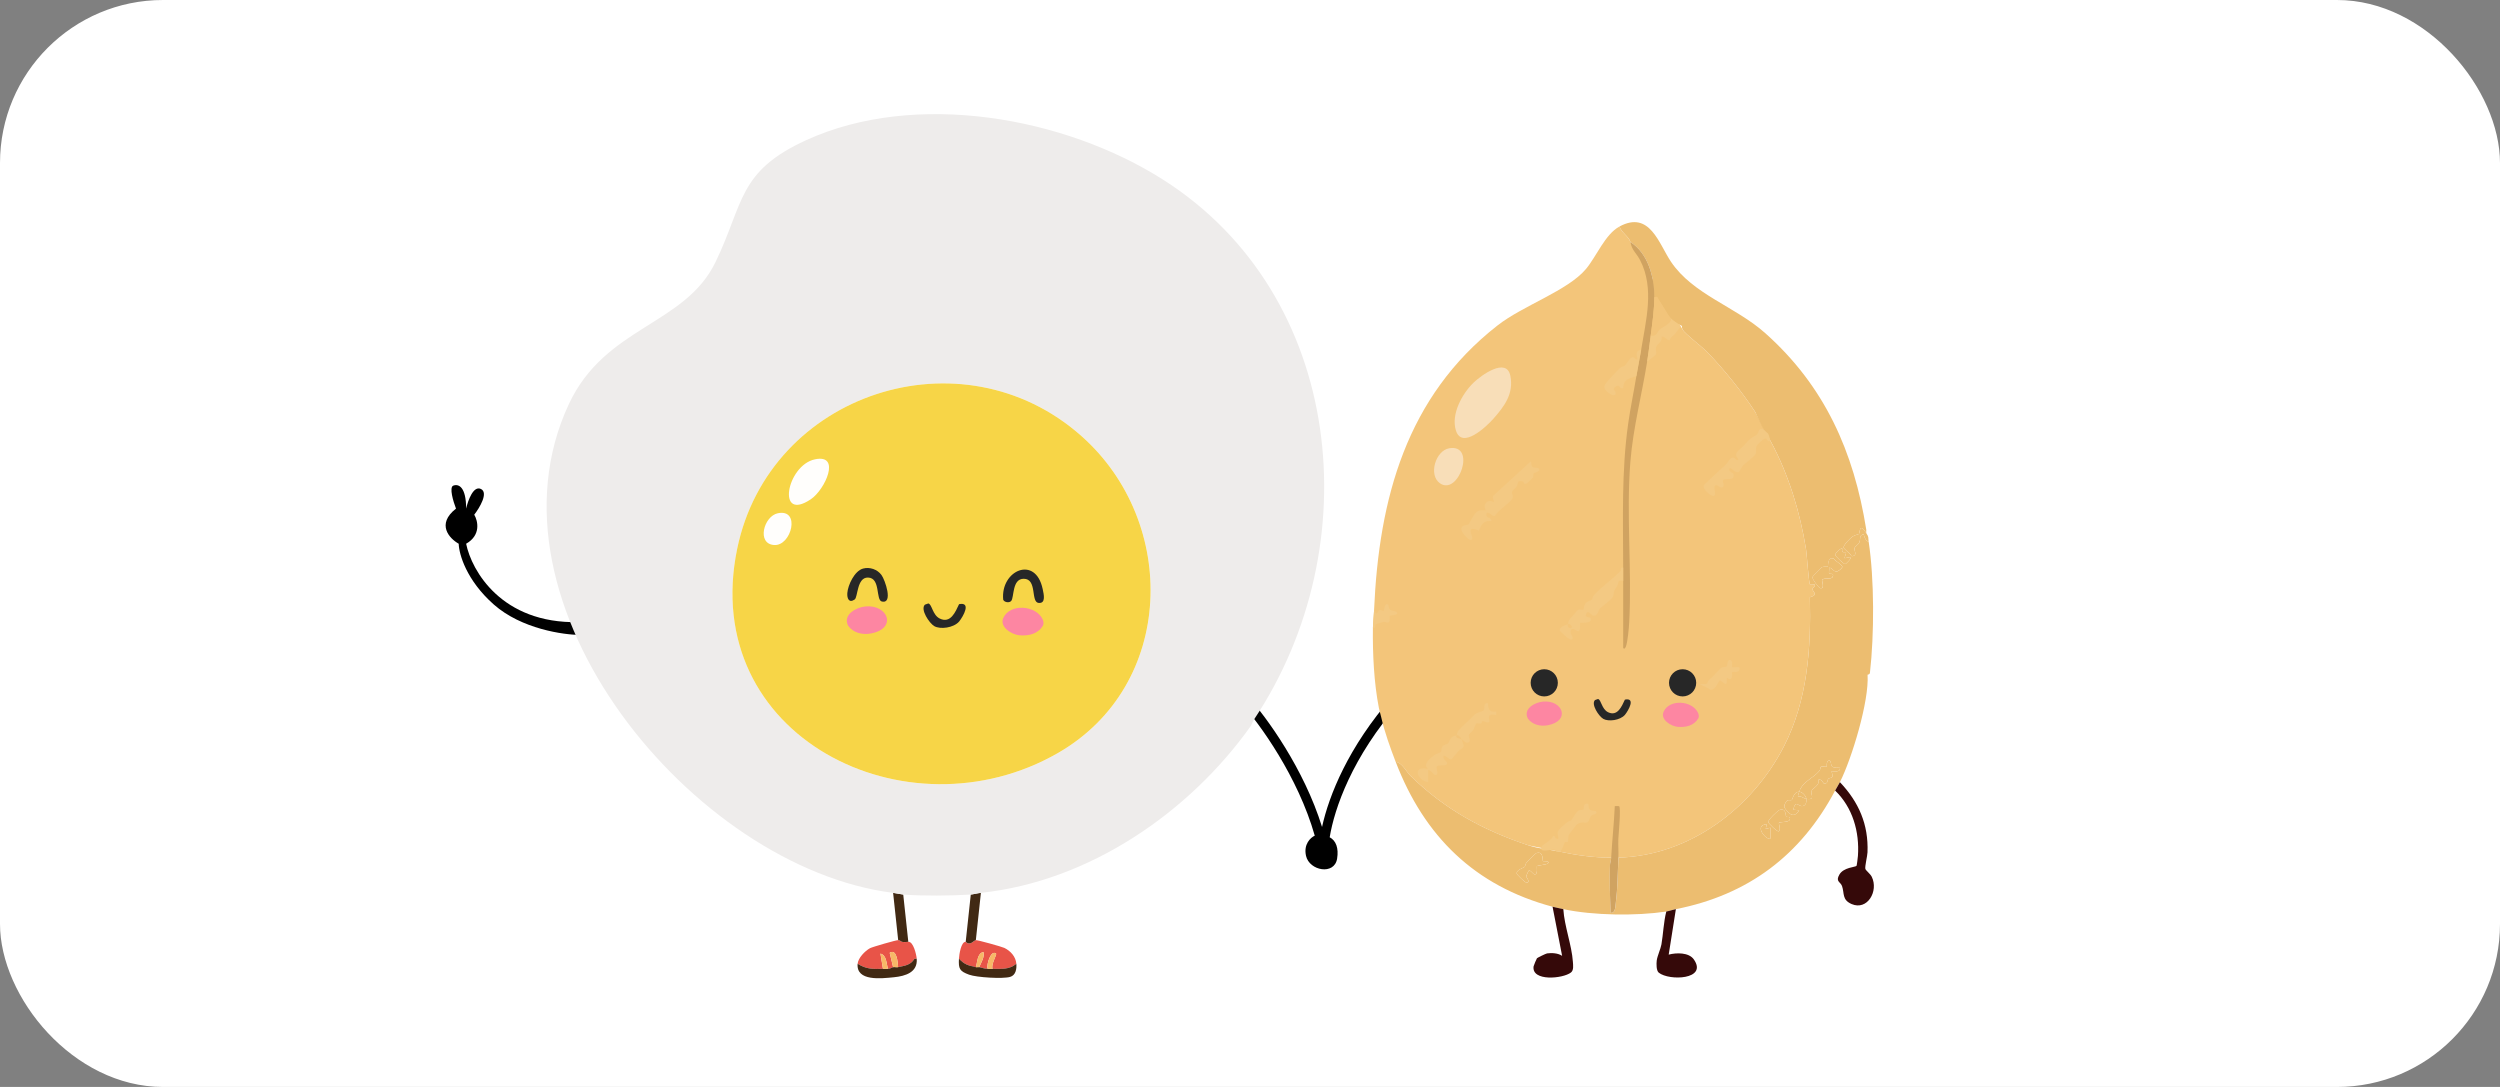
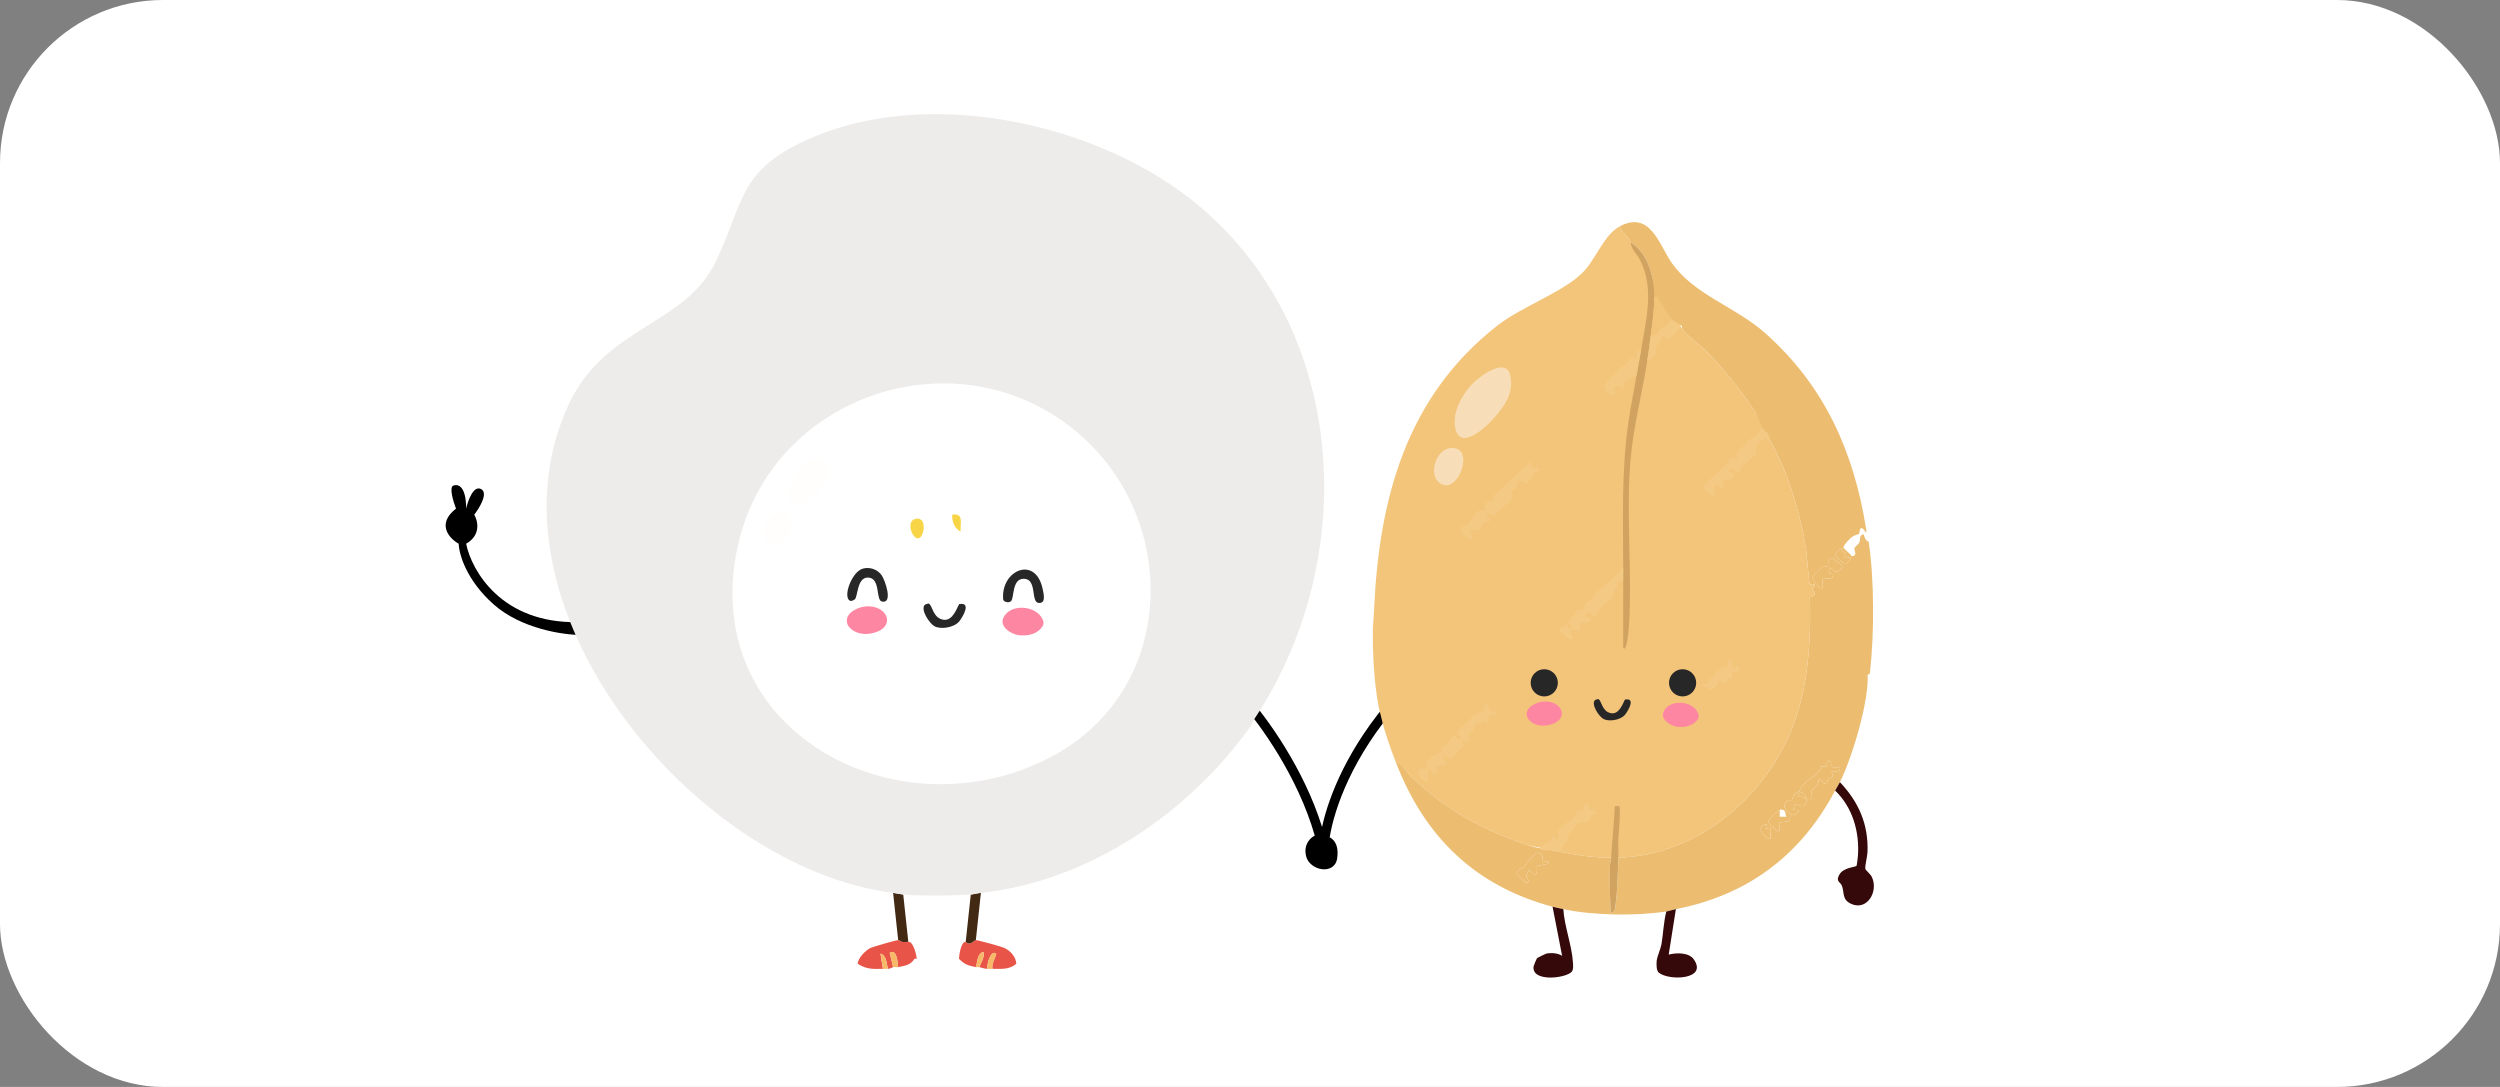
<svg xmlns="http://www.w3.org/2000/svg" width="460" height="200" viewBox="0 0 460 200" fill="none">
  <rect x="0" y="0" width="460" height="200" fill="#808080" stroke="none" />
  <g clip-path="url(#clip0_2112_3941)">
    <rect width="460" height="280" rx="30" fill="white" />
    <path d="M88.504 89.978C87.112 89.282 86.101 92.092 85.769 93.584C85.769 89.605 84.402 88.983 83.406 89.356C82.61 89.654 83.407 92.299 83.904 93.584C80.224 96.468 82.702 99.095 84.402 100.048C84.443 101.913 85.794 106.762 90.867 111.238C95.939 115.714 103.672 116.833 106.905 116.833L106.408 114.47C92.284 114.769 86.764 104.98 85.769 100.048C88.554 98.457 87.924 95.821 87.261 94.702C88.256 93.418 89.897 90.674 88.504 89.978Z" fill="black" />
    <path d="M229.64 128.184C233.046 131.96 239.933 141.449 243.256 152.162C244.525 146.376 248.092 137.427 256.189 128.194L257.497 129.341C248.777 139.284 245.524 148.797 244.665 154.057C245.824 154.682 246.34 156.043 246.029 157.986C245.532 161.094 240.931 160.223 240.31 157.488C239.815 155.31 241.167 154.101 241.915 153.763C238.844 142.948 231.776 133.151 228.348 129.35L229.64 128.184Z" fill="black" />
    <path d="M187.008 177.336C185.707 178.452 184.24 178.262 182.658 178.268C182.252 177.61 183.454 175.631 183.279 175.474C182.364 174.655 181.444 177.486 181.727 178.268C180.919 178.229 180.668 178.038 180.173 177.957C180.503 177.207 181.247 175.966 180.947 175.159C179.777 175.435 179.866 177.055 179.552 177.957C178.127 177.625 177.539 177.538 176.445 176.404C176.486 175.625 176.847 173.251 177.688 173.297C178.54 174.099 179.102 173.076 179.552 172.987C179.818 172.933 184.343 174.193 184.802 174.415C185.946 174.971 186.904 176.026 187.008 177.336Z" fill="#E85448" />
    <path d="M168.678 176.403L168.268 176.412C167.556 177.606 166.458 177.692 165.26 177.956C165.196 177.007 164.979 174.496 163.703 175.319L164.329 177.956C164.196 177.975 163.93 178.231 163.397 178.267C163.082 177.365 163.171 175.745 162.002 175.468L162.464 178.267C160.574 178.308 159.46 178.367 157.805 177.335C157.897 176.264 159.155 174.978 160.07 174.474C160.523 174.225 164.993 172.951 165.26 172.986C165.985 173.082 165.438 173.471 167.125 173.296C168.043 173.202 168.61 175.607 168.678 176.403Z" fill="#E85448" />
-     <path d="M164.478 179.814C162.147 180.044 157.519 180.605 157.801 177.332C159.457 178.364 160.571 178.304 162.461 178.264C162.77 178.257 163.086 178.285 163.393 178.264C163.927 178.228 164.193 177.972 164.325 177.953C164.619 177.912 164.991 178.012 165.257 177.953C166.454 177.689 167.553 177.603 168.265 176.409L168.675 176.4C168.888 178.9 166.612 179.604 164.478 179.814Z" fill="#412913" />
-     <path d="M185.855 179.752C184.51 180.138 179.711 179.854 178.318 179.343C176.545 178.692 176.35 178.252 176.446 176.4C177.539 177.534 178.128 177.621 179.552 177.953C179.731 177.995 179.977 177.921 180.173 177.953C180.669 178.034 180.92 178.225 181.727 178.264C182.035 178.279 182.35 178.265 182.659 178.264C184.241 178.258 185.707 178.448 187.008 177.332C187.083 178.27 186.916 179.446 185.855 179.752Z" fill="#412913" />
    <path d="M167.128 173.294C165.442 173.469 165.988 173.08 165.264 172.984L164.332 164.285C164.925 164.36 165.826 164.566 166.196 164.596L167.128 173.294Z" fill="#412913" />
    <path d="M180.487 164.285L179.556 172.984C179.105 173.073 178.543 174.096 177.691 173.294L178.623 164.596C179.037 164.57 179.849 164.353 180.487 164.285Z" fill="#412913" />
    <path d="M181.732 178.268C181.449 177.486 182.369 174.656 183.284 175.474C183.459 175.631 182.258 177.61 182.664 178.268C182.355 178.27 182.04 178.283 181.732 178.268H181.732Z" fill="#F7B867" />
    <path d="M179.547 177.953C179.861 177.05 179.772 175.43 180.942 175.154C181.242 175.961 180.497 177.202 180.169 177.953C179.972 177.921 179.726 177.994 179.547 177.953Z" fill="#F7B867" />
    <path d="M164.328 177.954L163.703 175.317C164.978 174.494 165.196 177.005 165.26 177.954C164.994 178.013 164.621 177.913 164.328 177.954Z" fill="#F7B867" />
    <path d="M163.395 178.267C163.088 178.287 162.772 178.26 162.463 178.267L162 175.468C163.17 175.744 163.081 177.364 163.395 178.267Z" fill="#F7B867" />
    <path d="M214.006 33.057C195.834 21.509 168.457 16.612 148.371 25.775C135.719 31.547 136.91 37.354 131.662 48.209C126.01 59.9 111.378 59.997 104.674 74.345C87.498 111.107 127.606 159.647 164.326 164.286C164.919 164.361 165.82 164.567 166.19 164.597C169.684 164.875 175.092 164.824 178.617 164.597C179.03 164.571 179.842 164.354 180.481 164.286C200.42 162.172 218.847 149.496 230.187 133.53C230.24 133.455 230.455 132.818 230.808 132.288C251.912 100.548 247.47 54.324 214.006 33.057ZM194.669 138.554C166.845 154.561 128.502 135.498 135.647 100.968C141.582 72.278 176.975 60.701 198.99 80.227C216.922 96.132 216.269 126.128 194.669 138.554Z" fill="#EEECEB" />
-     <path d="M198.983 80.227C176.968 60.7 141.576 72.278 135.641 100.967C128.496 135.497 166.838 154.561 194.662 138.554C216.263 126.128 216.916 96.132 198.983 80.227Z" fill="#F7D547" />
    <path d="M191.852 113.963C191.996 114.33 192.07 114.673 191.928 115.06C191.026 116.639 189.309 117.048 187.554 116.892C186.147 116.767 183.875 115.362 184.598 113.723C185.806 110.986 190.634 111.33 191.852 113.963Z" fill="#FD86A2" />
    <path d="M156.045 115.119C155.035 113.081 157.547 111.744 159.222 111.586C163.422 111.186 165.155 115.669 160.195 116.57C158.68 116.846 156.972 116.447 156.045 115.119Z" fill="#FD86A2" />
    <path d="M158.788 104.62C160.019 104.279 161.438 104.76 162.195 105.803C162.852 106.708 164.388 111.117 162.286 110.689C161.083 110.444 162.086 106.326 159.71 106.27C157.657 106.221 157.86 109.883 157.264 110.301C156.224 111.032 155.832 110.129 155.907 109.123C156.022 107.628 157.233 105.051 158.788 104.622L158.788 104.62Z" fill="#272727" />
    <path d="M186.067 110.564C185.72 110.989 184.786 110.833 184.59 110.349C184.051 104.958 190.543 102.074 191.857 108.4C192.058 109.365 192.48 111.072 191.104 110.938C189.599 110.791 190.905 106.485 188.354 106.494C186.212 106.501 186.625 109.882 186.067 110.566L186.067 110.564Z" fill="#272727" />
    <path d="M171.923 115.218C170.981 114.679 169.284 112.117 170.185 111.257L170.808 111.035C171.497 111.157 171.561 113.16 172.932 113.821C174.907 114.771 175.8 112.6 176.469 111.166C178.766 110.703 177.251 113.399 176.475 114.367C175.454 115.538 173.006 115.837 171.923 115.218Z" fill="#272727" />
    <path d="M149.952 84.516C154.807 83.493 151.835 90.071 149.209 91.849C142.797 96.189 144.727 85.618 149.952 84.516Z" fill="#FFFEFC" />
    <path d="M143.118 94.439C147.368 93.558 145.641 100.492 142.447 100.285C139.174 100.073 140.526 94.977 143.118 94.439Z" fill="#FFFEFC" />
    <path d="M168.829 95.431C170.18 95.419 170.125 97.387 169.686 98.35C168.485 100.982 165.966 95.455 168.829 95.431Z" fill="#F7D547" />
    <path d="M176.753 97.804C175.593 97.228 175.143 95.936 175.205 94.699C177.396 94.354 176.673 96.305 176.753 97.804Z" fill="#F7D547" />
    <path d="M309.662 60.735C310.058 61.416 313.178 63.814 314.005 64.658C317.122 67.841 320.551 72.108 322.982 75.843C323.227 76.22 324.119 78.162 324.23 78.241L325.762 81.117C329.074 87.216 331.212 94.219 332.318 101.116C332.459 102.002 332.807 107.33 333.042 107.552C333.144 107.648 333.69 107.526 333.912 107.563C334.043 107.974 333.547 108.109 333.503 108.372C333.425 108.842 334.748 109.408 333.018 109.902C333.247 119.327 332.594 128.794 328.266 137.283C322.466 148.667 310.872 157.45 297.782 157.807H296.462C293.276 157.822 290.093 157.361 286.989 156.706L281.212 155.542C272.838 152.731 265.878 148.96 259.522 142.747C258.735 141.976 257.999 140.329 256.801 140.179C255.8 137.568 254.779 134.749 254.157 132.025C254.027 131.459 253.807 130.721 253.715 130.262C252.81 125.652 252.551 120.274 252.614 115.498L252.832 112.193C253.733 91.726 258.772 72.978 275.549 59.876C280.264 56.194 288.475 53.486 291.823 49.489C293.742 47.198 295.339 43.096 297.998 41.671C298.246 42.72 299.804 43.608 299.98 44.537L299.982 44.528C300.361 45.198 306.593 55.612 309.662 60.735Z" fill="#F3C57A" />
    <path d="M268.92 135.984C268.866 135.951 267.525 135.807 268.039 135.322C268.291 135.083 268.774 135.72 268.92 135.984Z" fill="#F2C47A" />
    <path d="M343.392 97.419V97.639C343.379 97.785 343.4 97.935 343.392 98.081C342.08 96.053 342.263 97.987 342.032 98.261C341.991 98.309 341.242 98.457 340.855 98.74C340.439 99.045 339.106 100.335 339.225 100.796C339.254 100.907 340.226 101.771 340.461 101.993C340.6 102.123 340.555 102.476 341.075 102.267C341.716 102.008 341.129 101.268 341.218 100.879C341.292 100.555 341.943 100.215 342.123 99.791C342.426 99.077 341.975 98.501 342.946 98.303C342.917 98.612 343.361 99.7 343.829 99.626C344.889 106.603 344.869 116.749 344.071 123.774C344.023 124.192 343.627 124.072 343.633 124.183C343.947 128.976 340.748 139.554 338.542 143.921C338.451 144.102 337.931 144.955 337.661 145.464C331.367 157.371 321.624 164.678 308.358 167.282C307.788 167.393 307.038 167.656 306.596 167.724C301.035 168.557 293.15 168.461 287.648 167.282C287.162 167.177 286.12 166.962 285.666 166.84C271.36 163.009 262.05 153.873 256.805 140.175C258.004 140.325 258.737 141.972 259.527 142.742C265.88 148.954 272.842 152.726 281.216 155.537C283.175 156.195 285.064 156.297 286.991 156.704C290.095 157.361 293.278 157.822 296.464 157.804C296.438 158.285 296.257 158.733 296.235 159.227C296.109 162.11 296.257 165.065 296.355 167.943C297.249 168.122 297.232 166.716 297.319 166.042C297.652 163.457 297.676 160.446 297.787 157.804C310.878 157.448 322.47 148.662 328.271 137.281C332.598 128.791 333.251 119.325 333.022 109.899C334.752 109.406 333.429 108.84 333.507 108.37C333.551 108.109 334.047 107.972 333.917 107.561C333.695 107.524 333.146 107.645 333.046 107.55C332.811 107.328 332.463 101.999 332.322 101.114C331.219 94.217 329.08 87.213 325.766 81.115C324.785 79.295 324.502 79.374 322.986 75.847C320.558 72.112 317.129 67.843 314.009 64.662C313.182 63.818 310.062 61.42 309.666 60.739C309.224 59.978 309.82 60.058 309.018 59.736C308.761 59.634 307.629 58.809 307.475 58.635C306.707 57.763 305.867 56.096 305.167 55.097C304.921 54.747 305.095 54.527 304.39 54.669C304.405 50.985 303.25 46.617 299.984 44.532C299.808 43.605 298.25 42.715 298.002 41.667C303.565 38.686 305.21 44.822 307.468 48.174C311.533 54.201 319.28 56.388 324.776 61.274C335.762 71.043 341.114 83.149 343.387 97.422L343.392 97.419ZM338.986 100.944C338.799 100.733 337.62 101.775 337.681 102.126C337.711 102.3 339.258 103.836 339.508 103.792C339.702 103.757 340.744 102.691 340.529 102.487L339.43 102.704C339.325 102.6 339.793 101.732 339.65 101.603C339.536 101.503 338.76 101.923 338.988 100.942L338.986 100.944ZM337.393 102.772L336.912 102.726C336.286 102.972 336.399 104.175 336.329 104.238C336.26 104.301 335.607 104.203 335.244 104.364C335.087 104.434 333.536 106.029 333.501 106.17C333.407 106.531 334.661 108.163 334.915 108.218C335.816 108.409 335.231 106.954 335.265 106.803C335.413 106.151 336.949 106.764 337.224 106.125C337.554 105.346 336.682 105.663 336.588 105.563C336.469 105.437 336.614 104.745 336.567 104.475C337.198 104.436 337.269 105.217 337.987 105.148C338.279 105.119 338.897 104.591 338.984 104.356C339.125 103.966 337.554 103.174 337.4 102.776L337.393 102.772ZM332.376 147.004C334.075 147.228 333.162 146.171 333.29 145.614C333.418 145.057 334.939 144.498 334.58 143.477C335.131 143.242 335.507 144.137 335.57 144.145C336.447 144.263 336.153 143.564 336.401 143.318C336.806 142.918 337.506 143.488 337.002 141.937C337.143 141.811 338.686 142.274 338.542 141.275C338.14 141.265 337.469 141.304 337.143 141.073C336.817 140.843 336.952 139.692 336.453 139.953C335.988 140.196 336.181 140.98 336.114 141.045C335.997 141.158 335.272 140.925 335.046 141.082C334.928 141.165 334.948 141.621 334.815 141.778C334.001 142.738 333.299 143.055 332.389 143.823C331.756 144.358 331.267 144.952 331.051 145.681C330.031 145.681 329.841 147.067 329.689 147.189C329.537 147.311 329.13 147.143 328.899 147.272C328.595 147.441 328.14 148.286 328.392 148.662C329.187 149.85 330.148 150.607 331.047 149.093L329.948 148.984C330.464 146.969 330.871 148.551 331.771 148.294C332.322 148.138 332.426 147.492 332.37 147L332.376 147.004ZM328.669 150.283C328.488 150.089 328.743 148.664 327.466 149.019C327.148 149.108 325.281 150.87 325.349 151.271C325.381 151.464 327.041 153.148 327.307 152.953C327.698 152.663 327.263 151.48 327.307 151.414C327.459 151.182 329.071 151.36 329.289 150.86C329.622 150.096 328.784 150.409 328.669 150.285V150.283ZM325.105 151.634C322.466 151.882 325.235 154.819 325.766 154.275V152.293L324.887 152.511L325.105 151.632V151.634ZM283.914 158.455C283.784 158.333 284.051 156.577 282.741 156.954C282.474 157.03 281.247 158.344 280.918 158.673C280.659 158.929 280.681 159.36 280.54 159.501C280.361 159.68 278.96 160.074 279.078 160.746C279.108 160.924 280.679 162.48 280.931 162.428C281.669 162.276 280.822 161.455 280.822 161.218C280.822 161.164 281.225 160.256 281.268 160.226C281.643 159.961 282.063 160.974 282.472 160.885C283.007 160.77 282.711 159.458 282.815 159.351C282.885 159.28 284.617 159.053 284.789 158.901C285.387 158.368 283.955 158.492 283.914 158.455Z" fill="#ECBD70" />
    <path d="M332.375 147.004C331.879 146.938 331.441 146.414 330.83 146.562C330.771 146.508 330.995 145.875 331.052 145.683C331.615 145.683 332.312 146.475 332.375 147.006V147.004Z" fill="#ECBD70" />
    <path d="M338.545 143.919C342.022 147.585 343.819 151.71 343.621 156.821C343.593 157.55 343.123 159.343 343.223 159.871C343.271 160.13 344.139 160.792 344.398 161.316C345.706 163.962 343.591 167.602 340.693 166.344C338.893 165.561 339.396 164.355 338.933 163.037C338.65 162.23 337.681 162.239 338.454 160.911C339.226 159.584 341.402 159.558 341.6 159.319C341.659 159.247 341.839 157.77 341.859 157.485C342.17 153.057 340.891 148.575 337.664 145.466C337.934 144.957 338.454 144.104 338.545 143.923V143.919Z" fill="#350909" />
    <path d="M287.65 167.278C287.846 170.409 289.21 173.927 289.412 176.975C289.456 177.617 289.588 178.52 289.06 178.935C287.587 180.095 281.778 180.624 282.18 177.804C282.202 177.645 282.746 176.37 282.805 176.314C282.898 176.222 284.423 175.459 284.667 175.424C285.542 175.3 286.686 175.376 287.43 175.874L285.67 166.838C286.125 166.96 287.167 167.176 287.652 167.28L287.65 167.278Z" fill="#350909" />
    <path d="M308.362 167.278L307.041 175.65C308.429 175.28 310.744 175.213 311.667 176.534C314.26 180.25 307.141 180.522 305.213 178.97C304.744 178.594 304.772 177.33 304.837 176.753C304.933 175.922 305.566 174.586 305.705 173.766C306.036 171.827 306.101 169.676 306.599 167.718C307.041 167.652 307.792 167.389 308.362 167.276V167.278Z" fill="#350909" />
-     <path d="M252.839 112.185C253.437 113.732 253.502 112.269 253.844 112.202C254.044 112.163 254.488 112.485 254.601 112.407C254.681 112.35 254.751 110.692 255.476 111.308C255.506 111.334 255.484 111.858 255.682 112.091C255.97 112.426 256.348 112.324 256.637 112.463C258.054 113.146 255.787 113.225 255.717 113.299C255.604 113.42 255.874 114.245 255.491 114.515C255.256 114.68 254.858 114.371 254.544 114.432C254.353 114.469 253.393 114.752 253.206 114.822C252.882 114.946 253.319 115.668 252.621 115.49C252.636 114.371 252.795 113.216 252.841 112.185H252.839Z" fill="#F3C983" />
-     <path d="M343.388 98.08C343.913 98.889 343.704 98.798 343.83 99.622C343.362 99.696 342.919 98.608 342.947 98.299C341.974 98.5 342.427 99.074 342.124 99.788C341.944 100.214 341.295 100.551 341.219 100.875C341.13 101.267 341.718 102.005 341.076 102.264C340.554 102.475 340.601 102.122 340.462 101.989C340.227 101.768 339.255 100.904 339.226 100.793C339.107 100.332 340.44 99.041 340.856 98.737C341.241 98.454 341.992 98.308 342.033 98.258C342.264 97.984 342.081 96.05 343.393 98.078L343.388 98.08Z" fill="#ECBD70" />
    <path d="M343.391 97.636V97.416C343.423 97.623 343.406 97.47 343.391 97.636Z" fill="#F2C47A" />
    <path d="M304.395 54.664C304.387 56.997 304.036 59.399 303.734 61.716C303.525 63.311 303.327 64.977 303.072 66.564C302.089 72.699 300.49 78.73 299.989 84.968C299.208 94.702 300.29 104.793 299.776 114.505C299.724 115.498 299.493 118.154 299.163 118.961C299.054 119.225 298.891 119.514 298.667 119.233C298.658 115.123 298.673 111.003 298.667 106.893C298.667 106.085 298.667 105.274 298.667 104.469C298.656 95.516 298.332 86.828 299.585 77.951C299.998 75.025 300.616 72.123 301.09 69.209C301.351 67.601 301.71 65.976 301.972 64.362C302.844 58.966 304.454 53.052 301.793 47.902C301.06 46.486 300.298 46.144 299.989 44.528C303.257 46.612 304.41 50.983 304.395 54.664Z" fill="#D0A361" />
    <path d="M274.781 77.05C273.526 78.469 268.987 82.801 267.878 79.182C266.968 76.215 269.022 72.457 271.124 70.419C272.492 69.091 277.198 65.632 277.905 69.15C278.565 72.436 276.802 74.766 274.779 77.05H274.781Z" fill="#F8DEB8" />
    <path d="M281.701 84.857C281.734 85.144 281.766 85.729 281.975 85.906C282.295 86.178 283.298 85.89 283.242 86.504C283.083 86.867 282.295 86.939 282.188 87.107C282.082 87.274 282.184 87.659 282.025 87.925C281.988 87.986 281.051 88.858 280.985 88.893C280.213 89.3 280.481 88.675 280.233 88.606C278.997 88.26 279.406 88.98 279.034 89.565C278.825 89.894 278.272 90.242 278.211 90.518C278.131 90.879 278.498 91.217 278.3 91.68C277.974 92.446 275.585 93.912 275.089 94.898C274.571 95.152 274.171 94.228 273.553 94.334C273.194 95.607 274.362 94.924 274.432 95.875C273.003 95.722 272.596 96.484 272.115 97.639C269.511 96.521 271.021 98.605 270.91 99.067C270.666 100.08 269.051 98.035 268.958 97.702C268.603 96.458 269.939 96.704 270.2 96.488C270.461 96.273 271.138 94.402 272.015 94.006C272.446 93.812 273.275 93.938 273.333 93.891C273.427 93.812 272.942 93.246 273.314 92.674C273.929 91.728 274.771 92.45 274.874 92.348C274.976 92.246 274.421 91.401 274.856 91.132L281.703 84.857H281.701Z" fill="#F3C983" />
    <path d="M298.665 104.469C298.665 105.276 298.665 106.088 298.665 106.893C297.436 106.656 297.937 107.274 297.538 107.857C296.566 109.275 297.127 108.927 296.801 109.754C296.559 110.363 294.743 111.569 294.381 111.973C294.094 112.295 293.948 113.485 293.091 113.261C292.793 113.183 292.18 112.089 291.838 112.957C291.523 113.76 292.608 113.416 292.717 113.84C292.965 114.823 290.815 114.523 290.735 114.606C290.665 114.678 290.926 116.051 290.4 116.151C290.178 116.194 288.899 114.961 288.988 116.486C289.005 116.769 289.799 117.504 289.081 117.691C288.738 117.78 287.034 116.166 287.008 116.009C286.875 115.217 288.461 114.9 288.533 114.828C288.205 115.198 288.814 115.822 289.192 115.487C289.429 115.278 288.74 114.593 288.533 114.828C288.561 114.8 288.516 114.347 288.742 114.055C288.925 113.82 290.232 112.289 290.339 112.23C290.641 112.062 291.279 112.28 291.39 112.176C291.431 112.136 291.359 111.549 291.712 111.066C292.099 110.537 292.689 110.544 292.876 110.357C293.015 110.217 293.035 109.758 293.363 109.412C294.849 107.855 296.768 106.493 298.178 105.07C298.343 104.904 298.024 104.291 298.668 104.471L298.665 104.469Z" fill="#F3C983" />
    <path d="M325.327 79.788C325.559 80.114 325.646 80.889 325.768 81.111C325.122 81.389 325.172 80.593 324.809 80.686C324.411 80.791 323.277 81.779 323.168 82.146C323.038 82.592 323.229 83.104 323.018 83.541C322.757 84.085 321.223 85.164 320.777 85.593C320.531 85.828 320.081 86.748 320 86.796C319.276 87.216 318.536 85.891 318.279 86.178C317.851 86.661 318.939 87.079 318.958 87.203C319.18 88.639 317.701 87.932 317.165 88.262C316.774 88.506 317.179 88.9 317.159 89.172C317.078 90.327 315.969 89.215 315.749 89.259C314.975 89.415 316.028 91.041 315.299 91.243C314.796 91.382 312.912 89.733 313.636 89.139C314.892 87.888 316.213 86.722 317.516 85.523C317.986 85.092 318.323 84.039 318.997 84.22C319.289 84.298 319.415 84.751 319.818 84.629C320.105 84.342 318.625 83.88 320.153 82.64C321.053 81.909 321.212 81.496 322.019 80.771C322.402 80.427 323.079 80.164 323.331 79.881C323.686 79.483 323.558 78.722 324.3 78.928C324.365 78.946 325.281 79.718 325.327 79.781V79.788Z" fill="#F3C983" />
    <path d="M266.662 82.48C271.727 81.638 268.373 91.292 264.959 88.929C262.764 87.408 264.16 82.898 266.662 82.48Z" fill="#F8DEB8" />
    <path d="M286.328 156.701C286.298 156.694 286.213 156.353 285.98 156.311C285.465 156.22 282.908 157.138 283.733 155.645C283.8 155.524 285.608 154.473 285.782 153.84C286.165 153.7 286.102 154.157 286.167 154.196C287.129 154.779 286.576 153.668 286.585 153.274C286.6 152.626 287.788 151.812 288.326 151.309C288.539 151.109 288.981 151.094 289.135 150.909C289.381 150.615 289.971 149.486 290.386 149.194C290.747 148.942 291.298 149.04 291.374 148.964C291.526 148.809 291.167 147.704 292.168 147.885C292.383 147.924 292.164 148.677 292.588 149.012C292.927 149.279 293.565 149.173 293.602 149.21C294.157 149.76 292.993 149.925 292.816 150.069C292.475 150.35 292.47 151.113 292.057 151.318C291.707 151.492 290.817 151.068 290.088 151.755C290.001 151.836 288.696 153.511 288.654 153.622C288.493 154.055 288.582 154.836 288.504 154.919C288.437 154.988 288.047 154.869 287.928 154.975C287.836 155.056 287.488 156.448 286.992 156.698C286.796 156.657 286.516 156.744 286.331 156.698L286.328 156.701Z" fill="#F3C983" />
    <path d="M296.46 157.801C296.63 154.64 296.98 151.487 297.122 148.324C297.37 148.348 297.648 148.289 297.89 148.324C298.323 148.385 297.794 153.759 297.772 154.377C297.731 155.515 297.829 156.666 297.781 157.801C297.67 160.443 297.646 163.452 297.313 166.039C297.226 166.713 297.246 168.119 296.349 167.94C296.249 165.064 296.101 162.107 296.23 159.224C296.251 158.73 296.434 158.282 296.458 157.801H296.46Z" fill="#D0A361" />
    <path d="M268.044 135.323C267.531 135.808 268.871 135.952 268.925 135.984C268.956 136.039 269.319 137.102 269.319 137.166C269.332 137.703 268.664 137.857 268.371 138.177C268.125 138.445 267.13 139.692 267.03 139.716C266.587 139.822 266.121 138.976 265.621 139.072C265.366 139.713 266.365 140.107 266.28 140.499C266.154 141.08 264.705 140.608 264.391 141.043C264.139 141.393 264.848 142.455 264.185 142.594C263.715 142.694 263.351 141.58 262.757 141.715V143.917C260.682 143.547 259.809 140.795 262.757 141.491C261.735 140.634 263.09 139.578 263.873 138.974C264.189 138.73 265.053 138.478 265.133 138.358C265.253 138.179 265.168 137.744 265.386 137.403C265.686 136.931 266.232 136.992 266.441 136.804C266.667 136.602 266.726 135.989 267.15 135.634C267.526 135.321 268.012 135.358 268.046 135.323H268.044Z" fill="#F3C983" />
    <path d="M268.04 135.322C268.072 135.289 268.029 134.813 268.355 134.43C269.254 133.381 270.274 132.629 271.227 131.569C271.693 131.053 272.874 130.901 273.007 130.705C273.255 130.344 272.865 129.278 273.764 129.372C273.851 130.479 274.031 131.132 275.309 130.914V131.573C273.163 131.134 274.301 132.572 273.984 132.896C273.579 133.033 273.074 132.657 272.789 132.67C272.656 132.676 272.698 133.066 272.508 133.114C272.232 133.186 271.814 133.022 271.592 133.149C271.538 133.179 271.253 134.034 271.083 134.293C270.872 134.615 270.328 134.994 270.27 135.25C270.187 135.603 270.748 136.469 270.124 136.641C269.652 136.771 269.288 136.199 268.916 135.979C268.771 135.716 268.288 135.078 268.035 135.318L268.04 135.322Z" fill="#F3C983" />
    <path d="M301.973 64.362C301.712 65.979 301.353 67.604 301.092 69.21C299.741 69.642 298.725 69.747 298.662 71.411C297.82 71.622 298.111 70.513 297.224 71.181C296.603 71.648 297.134 71.794 297.228 72.082C297.709 73.576 295.07 72.082 295.196 71.118C295.233 70.837 295.433 70.639 295.585 70.421C295.938 69.923 297.509 68.25 298.002 67.771C298.322 67.46 298.766 67.456 299.005 67.232C299.362 66.899 299.98 65.622 300.5 65.711C300.759 65.757 300.901 66.253 301.312 66.122C301.164 65.28 300.809 64.545 301.973 64.36V64.362Z" fill="#F3C983" />
    <path d="M307.478 58.63C307.633 58.804 308.764 59.629 309.021 59.731C309.262 60.327 309.204 60.188 308.875 60.565C308.198 61.341 308.431 61.337 307.548 62.007C307.376 62.138 307.315 62.551 307.141 62.597C306.808 62.684 306.216 61.787 305.716 61.935C305.984 62.904 304.898 63.23 304.7 63.915C304.565 64.385 304.915 64.849 304.628 65.303L303.07 66.563C303.325 64.977 303.523 63.31 303.732 61.715C304.826 61.961 304.852 61.078 305.385 60.615C306.04 60.045 307.489 59.522 307.478 58.63Z" fill="#F3C983" />
    <path d="M312.766 125.847C313.131 125.827 313.782 125.951 314.043 125.799C314.147 125.738 314.267 125.255 314.506 125.057C315.303 124.402 316.349 123.145 316.723 122.871C316.973 122.688 317.507 122.842 317.728 122.549C317.902 122.318 317.765 121.321 318.379 121.441C318.864 121.537 318.657 122.705 318.712 122.764C318.869 122.927 320.446 122.357 320.033 123.312C319.802 123.847 318.792 123.565 318.712 123.645C318.631 123.726 318.908 124.82 318.366 124.948C317.824 125.077 317.672 124.213 317.726 125.194C317.809 126.713 316.749 125.103 316.403 125.19C315.931 125.847 315.714 126.813 314.748 126.952C314.156 126.441 313.397 126.271 312.766 125.851V125.847Z" fill="#F3C983" />
    <path d="M331.055 145.68C331.27 144.951 331.76 144.357 332.393 143.822C333.3 143.054 334.003 142.737 334.819 141.777C334.951 141.623 334.932 141.164 335.049 141.081C335.273 140.924 336 141.157 336.118 141.044C336.185 140.979 335.991 140.197 336.457 139.952C336.955 139.691 336.831 140.85 337.147 141.072C337.462 141.294 338.145 141.264 338.546 141.274C338.689 142.273 337.147 141.81 337.005 141.936C337.508 143.487 336.809 142.917 336.405 143.317C336.155 143.563 336.45 144.264 335.574 144.144C335.511 144.136 335.134 143.239 334.584 143.476C334.943 144.499 333.426 145.034 333.294 145.613C333.161 146.192 334.079 147.227 332.38 147.003C332.319 146.472 331.623 145.68 331.057 145.68H331.055Z" fill="#ECBD70" />
    <path d="M331.048 145.68C330.992 145.873 330.767 146.504 330.826 146.559C331.438 146.411 331.875 146.935 332.371 147C332.428 147.492 332.323 148.138 331.773 148.295C330.87 148.552 330.465 146.97 329.949 148.985L331.048 149.093C330.15 150.608 329.188 149.851 328.394 148.663C328.141 148.286 328.596 147.44 328.901 147.272C329.131 147.144 329.54 147.309 329.69 147.19C329.841 147.07 330.032 145.682 331.052 145.682L331.048 145.68Z" fill="#ECBD70" />
    <path d="M304.392 54.664C305.095 54.523 304.923 54.743 305.169 55.093C305.869 56.09 306.709 57.758 307.477 58.631C307.488 59.523 306.039 60.045 305.384 60.615C304.851 61.079 304.825 61.962 303.73 61.716C304.033 59.399 304.383 56.997 304.392 54.664Z" fill="#F2C47A" />
    <path d="M283.91 158.453C283.949 158.49 285.381 158.366 284.785 158.899C284.613 159.053 282.881 159.278 282.811 159.349C282.709 159.456 283.003 160.768 282.468 160.883C282.056 160.972 281.636 159.961 281.264 160.224C281.221 160.254 280.818 161.162 280.818 161.216C280.818 161.453 281.665 162.271 280.927 162.426C280.675 162.478 279.104 160.922 279.073 160.744C278.956 160.072 280.357 159.676 280.535 159.499C280.677 159.358 280.655 158.927 280.914 158.671C281.245 158.342 282.47 157.028 282.737 156.952C284.047 156.575 283.782 158.331 283.91 158.453Z" fill="#ECBD70" />
    <path d="M337.388 102.771C337.543 103.169 339.114 103.961 338.972 104.351C338.885 104.588 338.269 105.114 337.976 105.143C337.26 105.212 337.186 104.431 336.555 104.47C336.603 104.74 336.457 105.432 336.577 105.558C336.672 105.658 337.545 105.341 337.212 106.12C336.938 106.762 335.402 106.146 335.254 106.798C335.219 106.949 335.804 108.404 334.904 108.213C334.649 108.158 333.396 106.527 333.489 106.165C333.526 106.024 335.075 104.429 335.232 104.36C335.595 104.201 336.25 104.296 336.318 104.233C336.385 104.17 336.274 102.967 336.901 102.721L337.382 102.767L337.388 102.771Z" fill="#ECBD70" />
-     <path d="M328.67 150.28C328.785 150.404 329.625 150.093 329.29 150.855C329.07 151.355 327.458 151.177 327.308 151.409C327.264 151.475 327.699 152.658 327.308 152.948C327.042 153.143 325.384 151.457 325.349 151.266C325.282 150.868 327.149 149.103 327.466 149.014C328.744 148.659 328.489 150.084 328.67 150.278V150.28Z" fill="#ECBD70" />
+     <path d="M328.67 150.28C328.785 150.404 329.625 150.093 329.29 150.855C329.07 151.355 327.458 151.177 327.308 151.409C327.264 151.475 327.699 152.658 327.308 152.948C327.042 153.143 325.384 151.457 325.349 151.266C325.282 150.868 327.149 149.103 327.466 149.014V150.28Z" fill="#ECBD70" />
    <path d="M338.986 100.943C338.757 101.927 339.534 101.507 339.647 101.605C339.793 101.731 339.325 102.601 339.427 102.706L340.526 102.488C340.741 102.693 339.699 103.759 339.506 103.793C339.258 103.837 337.709 102.301 337.678 102.127C337.617 101.774 338.796 100.732 338.983 100.945L338.986 100.943Z" fill="#ECBD70" />
    <path d="M325.106 151.634L324.889 152.513L325.768 152.295V154.277C325.239 154.821 322.467 151.882 325.108 151.636L325.106 151.634Z" fill="#ECBD70" />
    <path d="M312.446 131.176C312.573 131.497 312.638 131.797 312.513 132.135C311.724 133.517 310.221 133.875 308.686 133.738C307.455 133.629 305.466 132.399 306.099 130.965C307.157 128.57 311.381 128.872 312.446 131.176Z" fill="#FD86A2" />
    <path d="M281.108 132.184C280.224 130.401 282.422 129.232 283.888 129.094C287.563 128.743 289.079 132.666 284.739 133.454C283.414 133.695 281.919 133.346 281.108 132.184Z" fill="#FD86A2" />
    <path d="M295.006 132.273C294.182 131.802 292.697 129.56 293.485 128.807L294.03 128.613C294.633 128.72 294.689 130.473 295.889 131.051C297.616 131.882 298.398 129.983 298.984 128.728C300.994 128.323 299.668 130.682 298.989 131.529C298.095 132.554 295.953 132.815 295.006 132.273Z" fill="#272727" />
    <circle cx="309.6" cy="125.64" r="2.502" fill="#272727" />
    <circle cx="284.143" cy="125.64" r="2.502" fill="#272727" />
  </g>
  <defs>
    <clipPath id="clip0_2112_3941">
      <rect width="460" height="200" rx="30" fill="white" />
    </clipPath>
  </defs>
</svg>